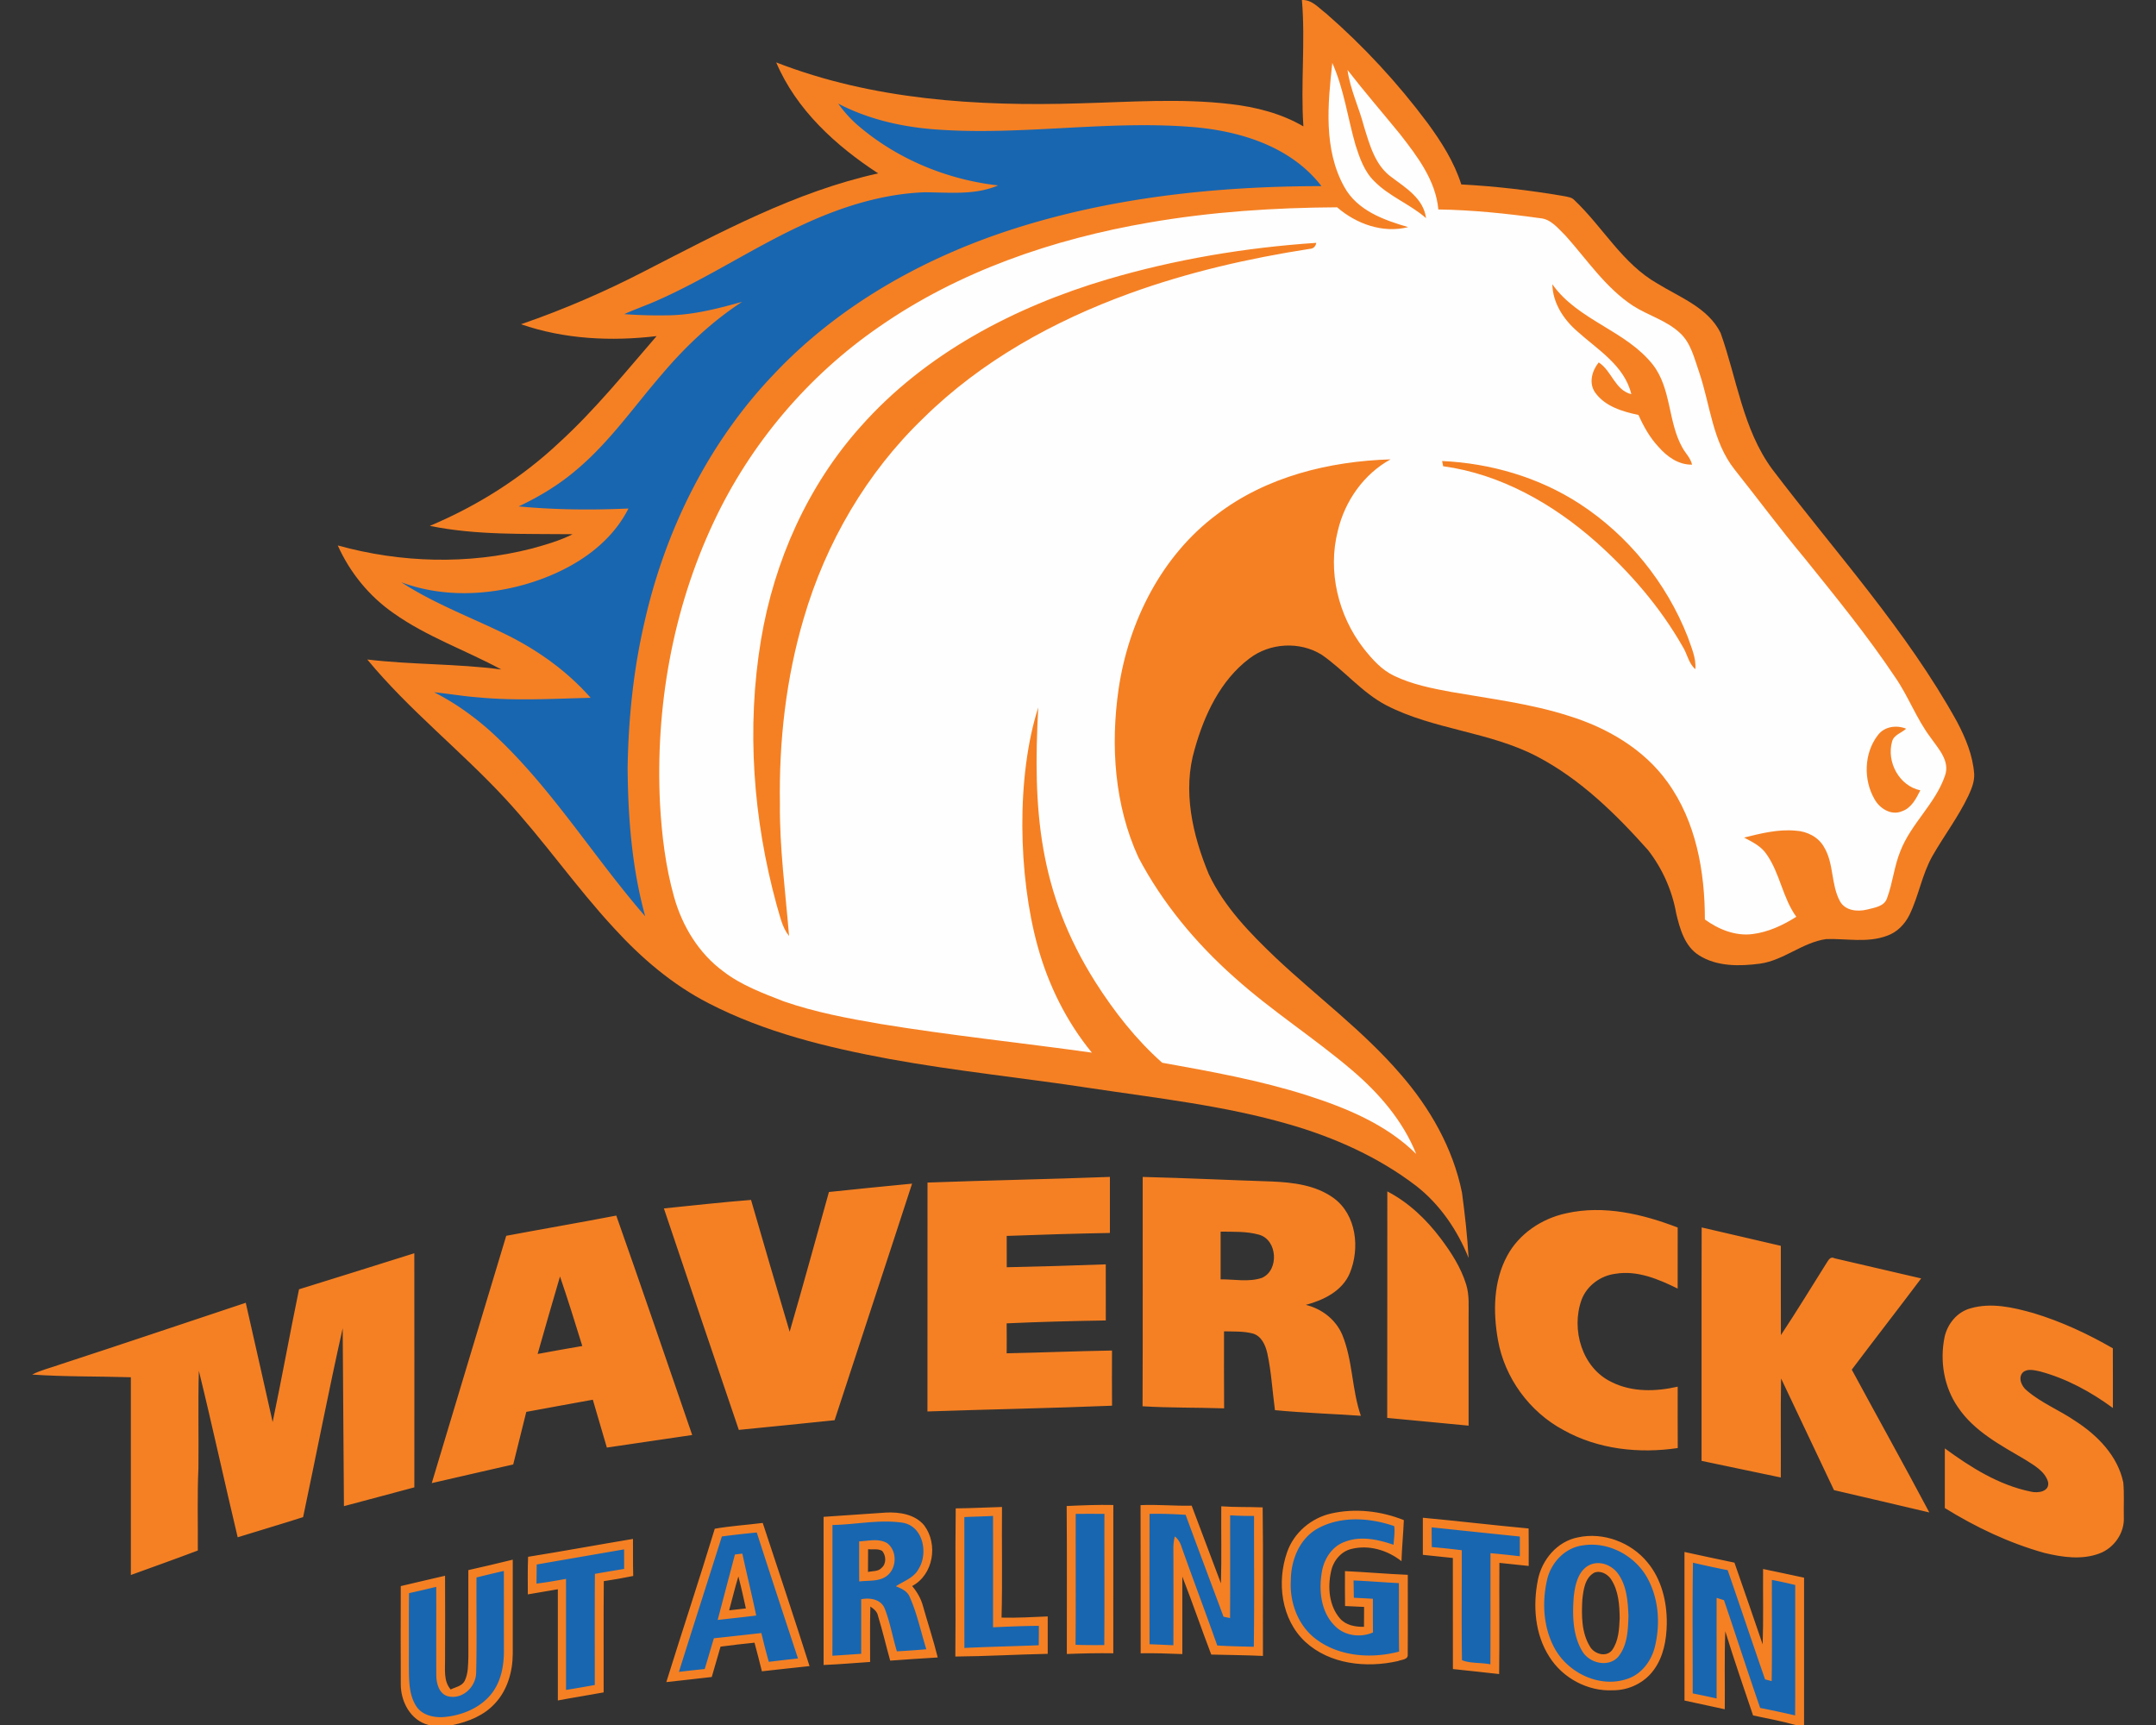
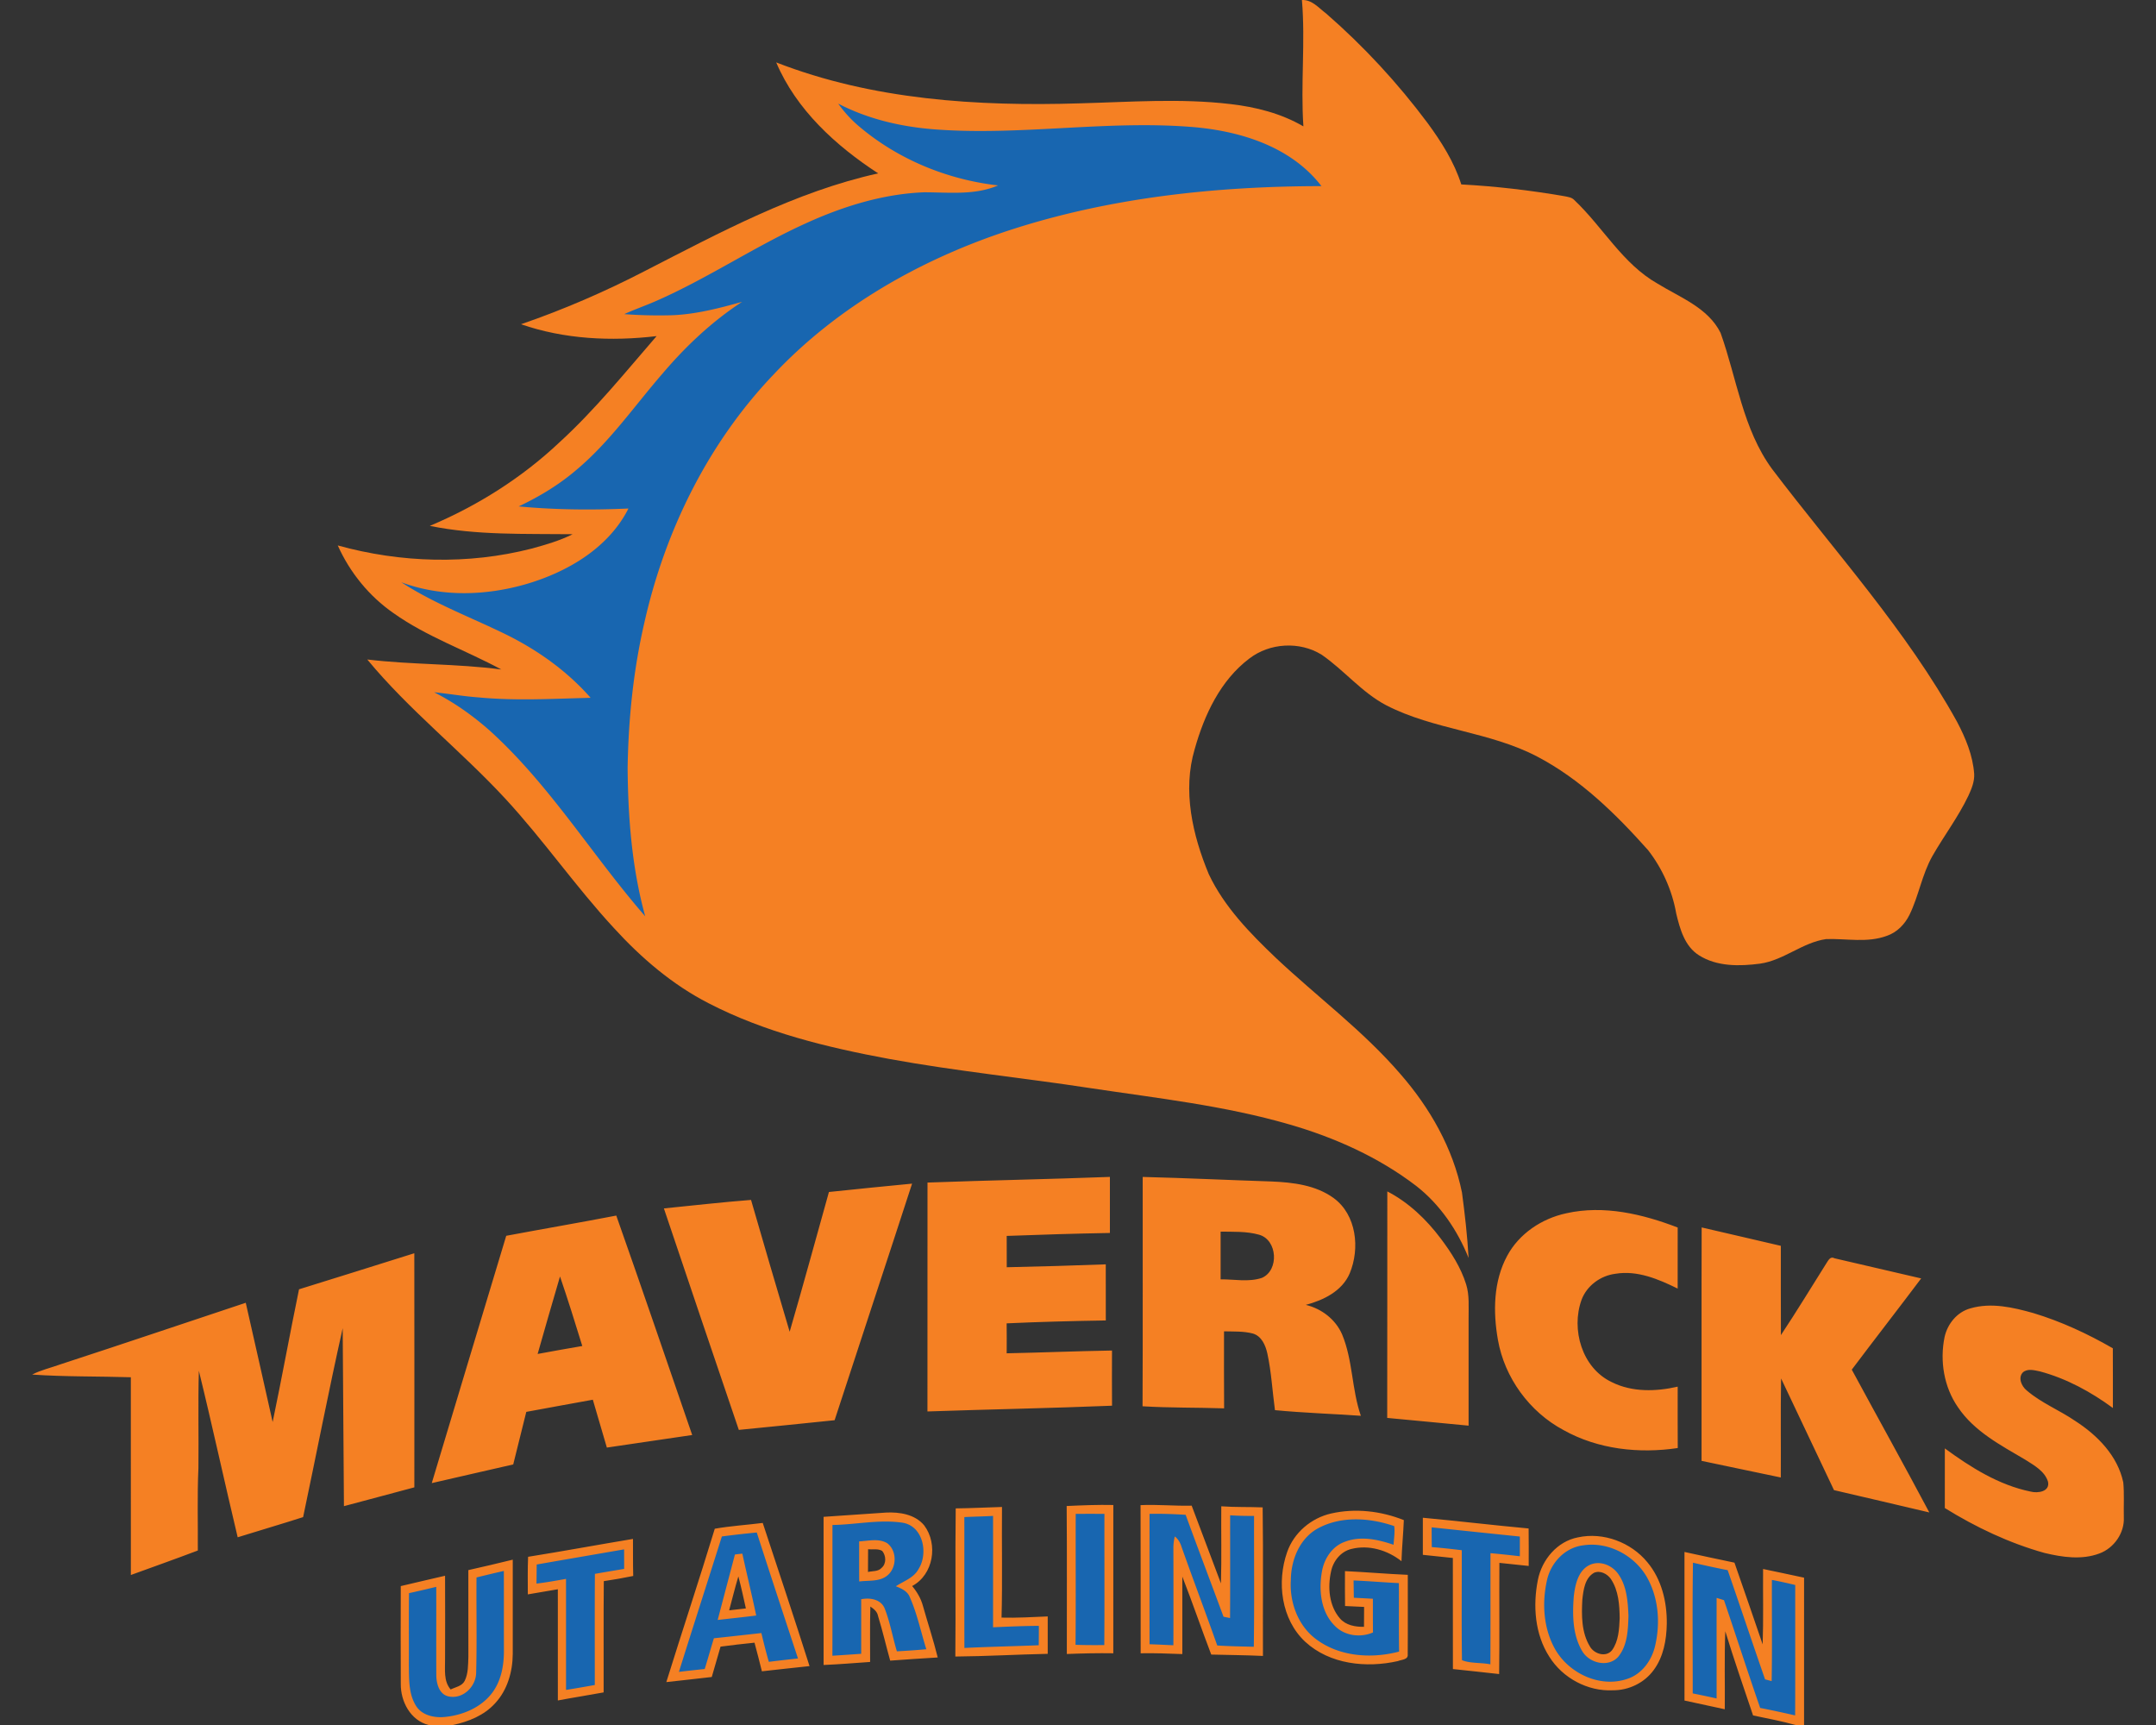
<svg xmlns="http://www.w3.org/2000/svg" xml:space="preserve" width="2000" height="1600" style="shape-rendering:geometricPrecision;text-rendering:geometricPrecision;image-rendering:optimizeQuality;fill-rule:evenodd;clip-rule:evenodd">
  <rect width="100%" height="100%" fill="#333333" stroke="none" />
  <path d="M1207.71.02c9.36-.48 15.57 7.38 22.41 12.45 34.86 30.34 66.47 64.52 94.11 101.56 12.85 17.52 24.72 36.18 31.33 57.04 32 1.7 63.91 5.43 95.5 10.88 3.27.71 6.98.99 9.38 3.67 26.47 24.97 44.65 59 77.05 77.38 20.91 12.88 46.95 22.41 58.56 45.7 15.16 42.29 20.64 89.37 47.89 126.43 58.51 77.1 124.48 149.28 171.53 234.41 7.91 15.03 14.65 31.16 15.87 48.32.38 7.15-2.48 13.92-5.4 20.28-9.33 19.57-22.51 36.91-33.24 55.67-9.76 17.12-12.75 37.04-21.34 54.66-4.31 8.75-11.61 16.38-20.99 19.52-18.13 6.82-37.65 2.41-56.36 3.04-21.96 3.12-39.32 19.7-61.35 22.8-18.91 2.48-39.91 2.84-56.59-7.74-13.31-8.36-17.69-24.46-21.14-38.81-3.75-21.3-12.85-41.7-26.09-58.74-29.89-33.54-62.67-65.74-102.82-86.78-44.04-23.12-95.73-24.77-139.95-47.51-22.76-11.89-39.09-32.53-60.06-46.98-20.35-12.62-48.16-11.05-67.13 3.6-26.84 20.26-41.75 52.33-50.62 83.94-11.49 38.61-1.98 79.86 13.08 116.06 14.3 30.25 38.18 54.71 62.13 77.53 38.31 36.1 81.05 67.67 115.51 107.7 27.43 31.38 48.9 68.93 57.22 110.05 2.68 20.13 4.99 40.38 6.13 60.66-10.34-25.8-26.52-49.58-48.57-66.8-34.84-26.67-75.53-44.87-117.51-57.01-60.18-17.5-122.65-24.37-184.43-33.67-62.37-9.56-125.22-15.82-187.3-27.18-57.42-10.65-115.1-24.67-167.27-51.64-33.49-17.16-62.42-41.96-87.67-69.62-35.49-38.33-65.26-81.58-100.72-119.96-41.2-44.57-89.47-82.32-128.16-129.22 41.3 4.94 83.06 3.78 124.3 9.25-33.06-17.89-69.16-30.34-99.98-52.27-22.59-15.67-40.47-37.7-51.7-62.77 58.34 16.17 120.98 18 179.75 2.94 13-3.55 26.06-7.3 38.15-13.36-44.21-.53-88.91 1.16-132.51-7.73 44.24-18.64 85.41-44.6 120.34-77.56 32.88-30.06 60.92-64.85 90.03-98.46-42.11 5.02-85.51 2.91-125.8-11 39.55-13.62 78.03-30.27 115.18-49.52 69.51-35.62 139.28-73.39 216.17-90.43-39.32-25.6-75.93-58.97-94.61-102.93 89.31 34.81 186.82 40.92 281.73 37.98 46.45-1.24 93.09-4.79 139.39.64 23.63 2.71 47.25 8.64 67.94 20.73-2.66-39.04 1.93-78.18-1.37-117.2zM860.39 1096.87c56.38-2.1 112.79-3.09 169.2-5.25v52c-31.92.58-63.84 1.52-95.73 2.74.03 9.68.03 19.36.05 29.05 30.63-.66 61.25-1.52 91.85-2.69.05 17.34.03 34.71.03 52.05-30.68.51-61.36 1.27-91.98 2.69.1 9.25.1 18.53.03 27.78 32.57-.68 65.12-2.03 97.7-2.58-.05 17.06-.1 34.12.03 51.18-57.07 2.33-114.16 3.37-171.23 5.33.05-70.76-.03-141.54.05-212.3zm199.62-5.22c39.83.99 79.66 2.91 119.48 4.21 19.88.83 41.07 3.34 57.63 15.36 21.29 15.56 24.59 46.77 14.93 69.87-7.05 16.5-24.31 24.87-40.74 29.23 14.63 3.5 27.61 13.44 33.67 27.35 10.06 24.06 8.85 50.99 17.42 75.53-26.55-1.85-53.19-2.69-79.69-5.23-2.4-17.54-3.29-35.29-7.07-52.6-1.67-7.58-5.4-16.25-13.59-18.51-8.64-2.25-17.74-1.75-26.59-2 .02 23.8-.13 47.64.08 71.44-25.23-.86-50.48-.38-75.66-1.93.31-70.9.06-141.81.13-212.72zm-291.06 13.97c25.68-2.77 51.41-5.23 77.14-7.76-23.78 73.19-48.01 146.25-71.87 219.44-29.59 3.17-59.22 5.96-88.86 8.98-23.25-68.45-46.49-136.9-69.51-205.43 26.95-2.71 53.84-5.78 80.84-7.88 11.72 40.81 23.78 81.53 35.83 122.27 12.57-43.1 24.31-86.4 36.43-129.62zm517.98-.54c19.73 10.19 36.21 25.94 49.49 43.61 9.79 12.98 18.76 26.95 23.63 42.59 3.14 10.06 2.21 20.74 2.28 31.13v99.94c-25.17-2.36-50.32-4.89-75.5-7.18.18-70.04-.02-140.06.1-210.09zm166.03 20.28c34.79-7.83 70.74.69 103.34 13.21-.03 18.89 0 37.75-.03 56.64-17.79-8.77-37.42-17.11-57.7-13.74-13.81 1.7-26.54 11-31.46 24.16-9.91 27.53.41 63.28 27.99 76.33 18.89 9.48 41.07 8.83 61.2 4.21 0 18.99-.08 37.95.05 56.94-35.87 5.35-73.98 1.24-105.95-16.65-31.58-16.86-54.73-48.53-60.89-83.84-4.56-25.89-4.18-54.13 8.59-77.76 11.11-20.66 32.17-34.65 54.86-39.5zm-983.37 20.89c34.02-6.38 68.12-12.21 102.09-18.76 23.89 67.69 47.06 135.64 70.43 203.53-26.39 3.88-52.78 7.73-79.17 11.66-4.24-14.83-8.77-29.56-13.01-44.39-20.56 3.8-41.17 7.4-61.73 11.28-4.03 16.25-8.14 32.48-12.12 48.75-25.22 5.63-50.37 11.66-75.57 17.32 22.92-76.49 46.06-152.92 69.08-229.39zm1108.94-7.75c24.47 5.73 48.98 11.28 73.45 17.06.05 27.61-.08 55.19.07 82.8 14.5-21.83 28.09-44.24 42.06-66.42 1.73-2.49 3.55-7 7.51-4.87 26.84 6.21 53.69 12.5 80.54 18.71-21.3 28.34-43.07 56.28-64.37 84.62 23.91 44.19 48.35 88.08 71.92 132.44-29.48-6.82-58.91-13.97-88.42-20.69-16.43-34.5-32.68-69.08-49.08-103.58-.54 30.62-.06 61.22-.26 91.85-24.49-5.18-49.03-10.2-73.52-15.42.1-72.18-.13-144.35.1-216.5zm-1301.15 57.37c35.66-11.08 71.33-22.21 106.95-33.44.1 72.38.08 144.76.03 217.14-21.78 5.75-43.51 11.74-65.31 17.44-.33-55.01-.86-110.03-1.16-165.04-13.06 58.21-24.39 116.82-36.71 175.21-20.16 6.49-40.46 12.39-60.7 18.71-12.29-51.42-23.42-103.11-36.02-154.45-.86 30.07-.05 60.16-.41 90.23-1.14 25.48-.38 50.98-.55 76.49-20.62 7.8-41.4 15.18-62.12 22.71-.07-61.12 0-122.27-.02-183.42-30.5-.94-61.1-.38-91.55-2.48 8.37-4.34 17.6-6.34 26.39-9.54 57.35-18.71 114.52-38.05 171.76-57.06 8.32 36.88 16.74 73.72 24.95 110.61 8.57-40.95 16-82.14 24.47-123.11zm1550.49 17.67c19.27-5.63 39.55-.89 58.33 4.38 25.81 7.79 50.43 19.22 73.75 32.68.1 18.46.03 36.92.05 55.37-20.43-15.03-43.17-27.4-67.76-33.97-5.13-1.01-11.29-2.89-15.7.89-4.84 5.02-1.21 13 3.5 16.78 13.49 11.64 30.37 18.25 45 28.29 20.59 13.24 39.42 32.33 44.6 57.04 1.01 10.7.25 21.5.5 32.25.81 14.5-9.05 28.62-22.56 33.62-16.4 6.21-34.53 3.52-51.11-.48-32.68-9.13-63.61-23.81-92.38-41.63 0-18.43-.05-36.89.02-55.32 23.99 17.59 50.05 34.02 79.58 40.06 6.49 1.7 18.1.2 16.13-9.16-3.07-9.88-12.86-15.11-21-20.35-22.74-13.44-47.5-26.27-62.61-48.83-12.96-18.73-16.89-42.87-12.35-65 2.71-12.25 11.64-23.28 24.01-26.62zm-941.32 185.55c14.3-.15 28.63-.91 42.93-1.32-.31 34.2.5 68.42-.41 102.62 14.27.38 28.57-.5 42.84-1.09v34.69c-28.57.6-57.14 2.28-85.71 2.51.46-45.82-.23-91.63.35-137.41zm102.93-2.21c14.4-.66 28.83-1.26 43.28-.94 0 45.84.02 91.7-.03 137.54-14.37-.23-28.75.1-43.1.66-.07-45.74.23-91.5-.15-137.26zm68.53-.81c15.82-.76 31.61.89 47.43.48 8.98 24.06 18.05 48.1 27.15 72.1.69-23.83.1-47.68.31-71.51 12.77.96 25.58.48 38.38 1.01.66 45.94.08 91.88.28 137.79-15.97-.76-31.99-.84-47.97-1.27-9.17-24.01-17.46-48.37-26.82-72.3 0 23.93.03 47.89 0 71.84-12.9-.48-25.78-.98-38.66-.73-.08-45.81.1-91.62-.1-137.41zm176.75 7.76c22.39-5.1 46.27-2.36 67.49 6.13-.51 12.71-1.78 25.38-2.18 38.11-12.88-10.19-30.2-15.44-46.37-11.38-9.86 2.28-17.01 11.2-18.96 20.89-3.27 14.62-1.93 31.79 8.21 43.55 5.53 6.41 14.27 7.93 22.34 7.81.05-6.16.07-12.32.1-18.46-5.91-.35-11.79-.58-17.67-.83-.16-10.8-.13-21.6-.08-32.38 19.45.91 38.84 2.61 58.28 3.45-.07 24.54.16 49.11-.07 73.65.71 5.19-5.86 4.94-9.15 6.36-29.21 6.59-63.18 3.09-85.97-17.95-22.24-20.76-26.52-55.32-16.76-83.1 6.26-18.03 22.31-31.64 40.79-35.85zm-470.78 3.09c19.27-1.24 38.53-2.69 57.83-3.95 12.57-.64 27.02 1.57 35.51 11.89 13.08 17.39 8.65 45.71-11.18 56.25 4.57 5.43 8.19 11.61 10.04 18.54 4.49 15.92 9.71 31.63 13.69 47.71-14.7.83-29.41 1.9-44.11 2.94-3.83-13.79-7.07-27.74-11.26-41.4-.71-4.08-3.93-6.62-7.12-8.75-.53 17.11-.15 34.23-.23 51.37-14.37.98-28.75 2.23-43.15 2.81.03-45.81.05-91.6-.02-137.41zm555.91.84c32.73 3.02 65.39 6.95 98.12 9.96.15 11.59.1 23.17.07 34.76-9.08-.99-18.13-1.95-27.18-2.86-.23 34.37.23 68.75-.23 103.13-14.29-1.7-28.62-3.05-42.89-4.64-.1-34.35.03-68.71-.05-103.03-9.3-.97-18.56-1.93-27.84-2.92-.07-11.48-.07-22.94 0-34.4zm-656.84 10.19c14.73-2.59 29.66-3.5 44.49-5.37 14.58 44.21 29.34 88.4 43.41 132.79-14.73 1.52-29.46 3.22-44.19 4.82-2.21-8.88-4.46-17.75-6.85-26.55-10.52 1.12-21.04 2.23-31.51 3.68-2.66 9.38-5.42 18.76-8.14 28.14-14.04 1.67-28.11 3.17-42.16 4.74 14.76-47.48 30.48-94.69 44.95-142.25zm800.74 8.01c23.48-5.12 49.21 4.59 64.37 23.07 13.23 15.8 18.28 36.86 18.02 57.12-.25 14.96-3.06 30.65-12.17 42.92-8.64 11.89-23.24 18.86-37.87 18.74-23.35 1.14-46.52-11.34-58.89-31.06-13.49-20.92-15.42-47.46-10.65-71.34 3.73-18.76 17.92-35.75 37.19-39.45zm-973.92 18.03c32.5-5.2 64.85-11.18 97.3-16.58.08 11.43-.1 22.89.23 34.35-9.05 1.87-18.17 3.45-27.3 4.82-.33 34.37-.05 68.78-.15 103.18-14.13 2.61-28.35 4.81-42.47 7.48-.02-34.38.03-68.76-.02-103.14-9.28 1.58-18.56 3.2-27.84 4.75 0-11.61-.25-23.25.25-34.86zm1072.72-4.49c15.46 3.3 30.87 6.77 46.36 9.91 8.9 25.23 17.45 50.55 26.17 75.83.78-23.3.2-46.65.38-69.95 12.67 2.59 25.32 5.38 38.03 8.07V1600h-7.91c-12.98-3.62-26.24-6.11-39.4-8.87-8.75-25.99-17.75-51.87-25.76-78.06-.94 24.11-.23 48.22-.48 72.33-12.47-2.71-24.92-5.4-37.37-8.09-.02-45.94 0-91.87-.02-137.81zm-1128.14 16.83c13.77-3.12 27.51-6.28 41.2-9.68-.02 29.13.05 58.26 0 87.39-.1 16.45-4.92 33.51-16.33 45.78-10.16 11.26-24.71 17.14-39.29 20.18h-22.49c-16.81-4.38-25.96-21.75-25.76-38.23-.2-30.19-.07-60.41-.02-90.61 13.71-3.19 27.38-6.49 41.09-9.6.11 25.83.11 51.66 0 77.52.13 9.51-1.54 20.11 5.18 27.96 4.51-2.23 10.59-3.06 13.05-8.03 3.35-6.87 3.1-14.78 3.4-22.24-.03-26.79-.08-53.61-.03-80.44zm370.83-19.39c-.05 7.02-.08 14.07-.11 21.12 4.21-1.02 9.46-.23 12.63-3.81 4.61-3.93 4.18-11.3.58-15.69-3.9-2.41-8.82-1.04-13.1-1.62zm362.58-291.73c-11.54-3.24-23.71-2.61-35.57-2.83-.05 14.75-.03 29.51 0 44.26 12.73-.13 25.93 2.79 38.31-1.37 16.12-6.97 14.52-35.39-2.74-40.06zm-627.71 103.26c-6.62-21.6-13.39-43.12-20.67-64.49-7.02 23.93-13.96 47.86-20.76 71.87 13.79-2.46 27.58-5.12 41.43-7.38zm927.7 235.09c-.81 14.63-.89 30.63 6.99 43.56 3.86 6.97 14.96 10.47 20.54 3.52 6.11-8.47 6.64-19.52 7.1-29.59-.16-12.42-1.02-25.78-8.14-36.43-3.27-4.79-9.96-8.31-15.64-5.8-8.52 4.81-9.86 15.92-10.85 24.74zm-775.95 8.32c-2.2-9.94-4.36-19.88-6.97-29.72-3.12 10.4-5.7 20.97-8.54 31.47 5.14-.64 10.32-1.2 15.51-1.75z" style="fill:#f58023;fill-rule:nonzero" />
-   <path d="M1235.9 58.41c10.9 24.31 14.25 50.95 21.6 76.36 3.86 11.94 8.17 24.49 17.44 33.41 13.9 14.15 33.09 21.14 47.92 34.15-2.31-18.05-18.56-27.91-31.77-37.83-15.54-10.95-20.56-30.29-25.88-47.46-4.56-17.51-12.73-34.04-15.19-52.12 15.7 20.23 32.45 39.58 48.63 59.4 16.07 20.66 33.16 42.92 35.62 69.95 31.59.5 63.12 3.75 94.38 8.11 10.37.81 16.94 9.81 23.86 16.48 19.93 22.31 36.91 48.04 62.31 64.75 14 8.95 30.76 13.46 43.18 24.87 10.67 9.45 13.71 24.06 18.28 36.96 10.21 30.19 12.27 64.04 32.7 89.92 21.7 27.31 42.46 55.32 64.82 82.12 29.06 36.07 58.42 72.05 84.17 110.58 12.4 17.88 19.8 38.66 32.96 56.08 7.15 10.35 18.23 21.65 13.31 35.39-8.9 25.99-31.49 44.39-41.37 69.92-5.76 14.02-7.05 29.36-12.32 43.51-2.46 7.86-11.67 8.89-18.46 10.67-8.82 2.21-20.18 1.22-25.15-7.48-8.62-15.64-5.53-35.19-14.96-50.58-5.25-9.33-15.84-14.55-26.26-15.08-16.25-1.52-32.22 2.51-47.84 6.41 7.76 4.03 16.07 8.12 21.02 15.7 12.32 17.67 14.75 40.23 27.43 57.77-12.38 7.86-26.09 14.25-40.77 16.05-15.82 1.98-31.44-4.41-44.04-13.56 0-44.39-8.16-90.89-34.73-127.52-21.93-30.55-55.87-50.27-91.29-61.25-35.39-11.39-72.43-15.85-108.91-22.21-18.18-3.37-36.58-6.97-53.34-15.03-11.66-5.48-20.36-15.42-28.22-25.3-23.65-30.45-33.66-71.7-23.98-109.3 6.51-27.48 23.96-52.48 48.9-66.17-56.91 1.75-115.32 16.05-161.16 51.16-51.34 38.29-81.94 99.38-91.14 161.93-7.55 52.3-3.85 107.72 18.43 156.19 22.24 42.24 53.29 79.53 88.91 111.12 34.45 31 73.72 55.97 108.99 85.99 25.1 21.32 47.41 46.98 59.75 77.88-27.73-27.43-64.67-42.64-101.23-54.38-43.83-13.94-89.21-22.13-134.41-30.24-24.26-21.48-44.52-47.41-61.91-74.72-53-83.81-58.14-160.41-53.06-254.83-20.46 63.79-18.72 155.9-.51 221.68 9.89 35.77 26.67 69.76 50.25 98.51-65.41-9.15-131.12-15.94-196.3-26.64-30.17-5.17-60.44-10.83-89.42-20.89-19.42-7.58-39.37-14.91-56.05-27.74-22.84-16.76-38.23-42.11-45.79-69.13-7.91-28.07-11.41-57.2-13.05-86.25-4.41-89.34 11.58-180.23 49.74-261.35 33.97-72.56 87.46-135.74 153.43-181.19 74.2-51.64 161.61-81.46 250.19-96.69 57.68-10.02 116.27-13.87 174.75-14.2 17.85 15.46 42.44 24.31 65.92 18.38-22.56-6.54-47.23-15.39-59.25-37.27-19.44-34.93-15.34-76.81-11.13-114.99zm-208.72 200.71c-85.79 25.43-168.74 68.73-228.67 136.41-49.36 55.07-80.39 125.09-92.54 197.75-13.66 81.76-7.37 166.36 14.48 246.14 3.09 9.84 4.81 20.51 11.51 28.75-3.3-40.82-8.88-81.56-8.49-122.6-.92-58.08 5.65-116.52 22.18-172.29 20.46-69.92 58.36-135.05 111.07-185.6 53.59-52.84 120.9-90.03 191.27-115.56 53.95-19.57 110.16-32.47 166.84-41.27 3.43-.15 5.51-2.03 6.22-5.6-65.54 4.36-130.82 15.28-193.87 33.87zm412.83 4.54c.38 17.31 10.34 32.55 23.05 43.58 18.96 17.13 43.85 31.74 50.24 58.41-15.34-3.88-18.05-21.63-30.27-29.49-6.23 7.66-9.4 19.12-3.39 27.81 9.12 13.01 25.47 17.77 40.28 20.94 4.74 10.6 10.49 20.92 18.48 29.46 7.91 9.1 18.58 16.86 31.21 16.61-1.29-6.19-6.16-10.55-9.05-15.95-13.41-23.96-10.04-54.38-27.2-76.64-25.18-32.04-69.65-41.12-93.35-74.73zm-102.24 163.95.96 4.84c53.44 7.3 101.99 34.96 141.94 70.32 31.36 27.99 59.35 60.24 80.17 96.85 4.38 6.77 5.47 15.69 11.84 21.04.86-10.55-3.83-20.38-7.15-30.14-19.7-50.05-55.12-93.91-100.22-123.26-37.87-24.6-82.59-37.58-127.54-39.65zm404.05 254.5c-12.7 16.56-13.33 41.17-2.99 59.05 4.69 8.67 15.47 15.51 25.35 11.36 8.88-2.9 13.26-11.72 17.22-19.45-19.7-4.18-31.51-26.32-26.24-45.23 1.67-6.31 8.72-7.93 13.08-11.94-9.15-3.67-20.36-2.08-26.42 6.21z" style="fill:#fefefe;fill-rule:nonzero" />
  <path d="M777.54 96.1c27.94 14.56 59.1 21.66 90.38 23.96 78.39 5.83 156.78-8.36 235.19-2.48 45.33 3.24 93.9 17.57 122.73 55.06-97.68.08-196.28 10.52-289.47 40.92-81.86 26.82-159.36 70.63-218.68 133.73-60.87 63.66-101.01 145.39-120.12 231.01-10.14 44.06-14.68 89.26-15.37 134.41.41 46.12 4.01 92.61 16.33 137.21-49.26-56.59-88.5-121.97-144.53-172.52-15.62-13.77-32.73-25.89-51.31-35.29 13.76 1.34 27.43 3.78 41.25 4.76 34.58 3.3 69.28 1.22 103.94.38-21.3-24.28-47.97-43.45-76.77-57.9-32.98-16.33-67.86-29.1-98.84-49.26 37.24 13.84 78.59 12.55 116.36 1.52 38.05-11.25 75.9-33.41 94.34-69.94-33.93 1.52-68 1.24-101.82-1.95 19.17-9.08 37.47-20.11 53.6-33.93 30.87-25.86 53.79-59.32 80.03-89.51 21.45-25.23 45.79-48.17 73.6-66.3-21.17 5.88-42.59 11.51-64.65 12.4-14.91.4-29.81.12-44.67-1.01 9.66-4.42 19.73-7.86 29.46-12.15 47.84-20.94 91.32-50.45 138.85-72 34.53-15.77 71.6-27.33 109.72-28.85 22.95-.02 47.06 2.97 68.76-6.39-46.67-5.27-92.2-23.85-128.23-54.15-7.63-6.31-14.35-13.66-20.08-21.73zM442.03 1463.13c8.45-2.06 16.89-4.14 25.36-6.01.1 24.82 0 49.64.07 74.43-.02 13.34-2.56 27.25-10.6 38.23-10.62 14.33-28.57 21.63-45.96 22.9-9.33.53-19.95-2.13-25.1-10.63-6.92-11.23-6.33-25.07-6.54-37.8.13-22.18-.15-44.36.16-66.55 8.44-1.85 16.85-3.82 25.27-5.85.08 27.45-.1 54.89.05 82.32.13 7.73 2.84 17.67 11.59 19.36 13.13 2.67 25.12-9.07 25.37-21.93.79-29.48.08-58.99.33-88.47zm1128.21 107.56c.05-40.41-.4-80.82.23-121.23 10.67 2.46 21.4 4.82 32.2 6.92 11.71 33.7 22.94 67.57 34.68 101.29 1.52.4 4.56 1.21 6.11 1.62.56-31.29.1-62.57.23-93.86 7.25 1.37 14.45 2.97 21.65 4.72-.1 40.31.1 80.64-.1 120.95-10.78-2.46-21.58-4.81-32.43-6.92-11.51-33.18-22.23-66.67-33.57-99.96-1.69-.53-5.12-1.6-6.84-2.13-.03 31.08 0 62.19 0 93.3a1028.6 1028.6 0 0 0-22.16-4.7zM497.86 1451.14c27.02-4.75 54.07-9.36 81.1-14.05 0 6.04.03 12.09.03 18.13-9.06 1.47-18.11 3.04-27.13 4.59-.25 34.35-.08 68.73-.1 103.08-8.88 1.59-17.75 3.17-26.67 4.56-.03-34.33.02-68.65-.03-102.98-9.1 1.6-18.2 3.3-27.4 4.36.1-5.9.15-11.81.2-17.69zm970.87-17.8c23-3.52 46.83 9.02 58.59 28.8 11.16 19.11 13.06 42.79 8.11 64.11-3.04 13.67-12.27 26.6-26.01 31.01-25.2 8.57-54.12-5.15-66.9-27.69-10.85-19.34-12.27-42.94-7.38-64.24 3.68-16.12 16.79-30.01 33.59-31.99zm7.61 17.52c-12.12 4.41-15.21 18.76-16.45 30.14-1.3 16.99-1.1 35.52 7.91 50.58 6.49 11.05 23.98 15.36 33.18 5.32 8.77-10.57 9.28-25.17 9.66-38.28-.58-13.01-1.52-27.02-9.08-38.08-5.27-8.06-15.87-12.93-25.22-9.68zm-806.7-25.73c10.78-1.45 21.58-2.64 32.38-3.68 12.55 39.02 25.4 77.93 38.23 116.84-9.05.97-18.05 2.01-27.05 3.12-2.56-8.84-4.79-17.77-6.92-26.69-14.68 1.62-29.36 3.29-44.04 4.84-2.92 9.48-5.58 19.04-8.52 28.52-7.98.81-15.97 1.7-23.93 2.64 13.13-41.91 26.62-83.71 39.85-125.59zm12.12 16.73c-5.32 20.23-10.7 40.46-16 60.71 11.92-1.36 23.84-2.61 35.73-4.1-4.01-19.22-8.7-38.26-12.86-57.42-2.31.25-4.59.5-6.87.81zm646.32-25.2c27.25 2.89 54.53 5.73 81.79 8.54v18.28c-9.08-1.06-18.15-2.03-27.23-2.86-.05 34.35.08 68.72-.08 103.1-8.57-1.75-18.63-.68-26.36-3.85-.51-34-.1-68-.18-101.99-9.28-1.12-18.53-2.16-27.81-2.89-.1-6.11-.13-12.22-.13-18.33zm-555.84-2.18c21.55-.31 43.2-5.28 64.65-2.16 19.47 2.79 24.51 28.45 15.16 43.1-4.44 8.21-13.69 11.05-21.02 15.92 5.23 2.05 10.88 4.54 13.01 10.22 6.84 15.41 10.22 32.09 15.26 48.17-9.08.86-18.2 1.44-27.3 1.95-3.98-13.18-6.29-26.9-11.31-39.7-3.5-8.67-13.64-10.24-21.8-8.62v50.6c-8.9.63-17.8 1.24-26.72 1.8.17-40.44.02-80.87.07-121.28zm24.75 15.21c.02 12.4-.05 24.79.07 37.19 8.6-1.17 18.48.4 25.78-5.3 9.18-7.12 9.56-23.07.21-30.17-7.86-4.79-17.47-2.1-26.06-1.72zm425.35-11.94c21.62-11.87 48.32-10.04 71.01-2.23.74 5.73-.25 11.53-.63 17.31-14.38-4.92-30.48-8.44-45.16-2.76-11.94 4.21-19.47 16.07-21.37 28.19-2.94 17.04-.86 37.01 12.04 49.74 8.98 9.36 23.76 11.23 35.42 6.16-.15-10.42-.07-20.81-.1-31.23-5.91-.38-11.79-.64-17.67-.94-.08-5.37-.15-10.73-.25-16.07 14.02.6 28.04 1.8 42.05 2.48.13 21.17-.15 42.34.18 63.51-25.65 6.77-55.47 4.81-77.19-11.66-16.69-12.53-24.52-34.2-23.23-54.61.13-18.64 8.02-38.46 24.9-47.89zm-327.77-10.6c8.87-.46 17.77-.56 26.64-1.09.03 34.43 0 68.88 0 103.31 14.15-.63 28.32-1.27 42.49-1.32 0 5.98-.05 11.97-.1 17.98-23 .93-46.02 1.39-68.98 2.51-.08-40.47 0-80.93-.05-121.39zm171.78-2.99c11.15-.23 22.33.18 33.51.89 11.56 31.56 23.46 63 35.14 94.53 1.52.31 4.54.92 6.06 1.22.18-31.79.03-63.56.08-95.32 7.37.53 14.78.63 22.18.58-.1 40.46.35 80.92-.23 121.39-11.33-.31-22.64-.44-33.92-1.2-10.77-30.52-22.26-60.79-33.06-91.31-1.16-3.83-3.09-7.36-6.31-9.81-.81 3.27-1.24 6.61-1.32 10.01.08 30.29.13 60.59 0 90.89-7.38-.31-14.75-.71-22.13-.94-.05-40.31-.05-80.62 0-120.93zm-68.45 0c8.87-.03 17.75-.03 26.62 0-.1 40.56.18 81.13-.13 121.69-8.9.1-17.79.1-26.67-.23.38-40.49 0-80.97.18-121.46z" style="fill:#1866b0;fill-rule:nonzero" />
</svg>